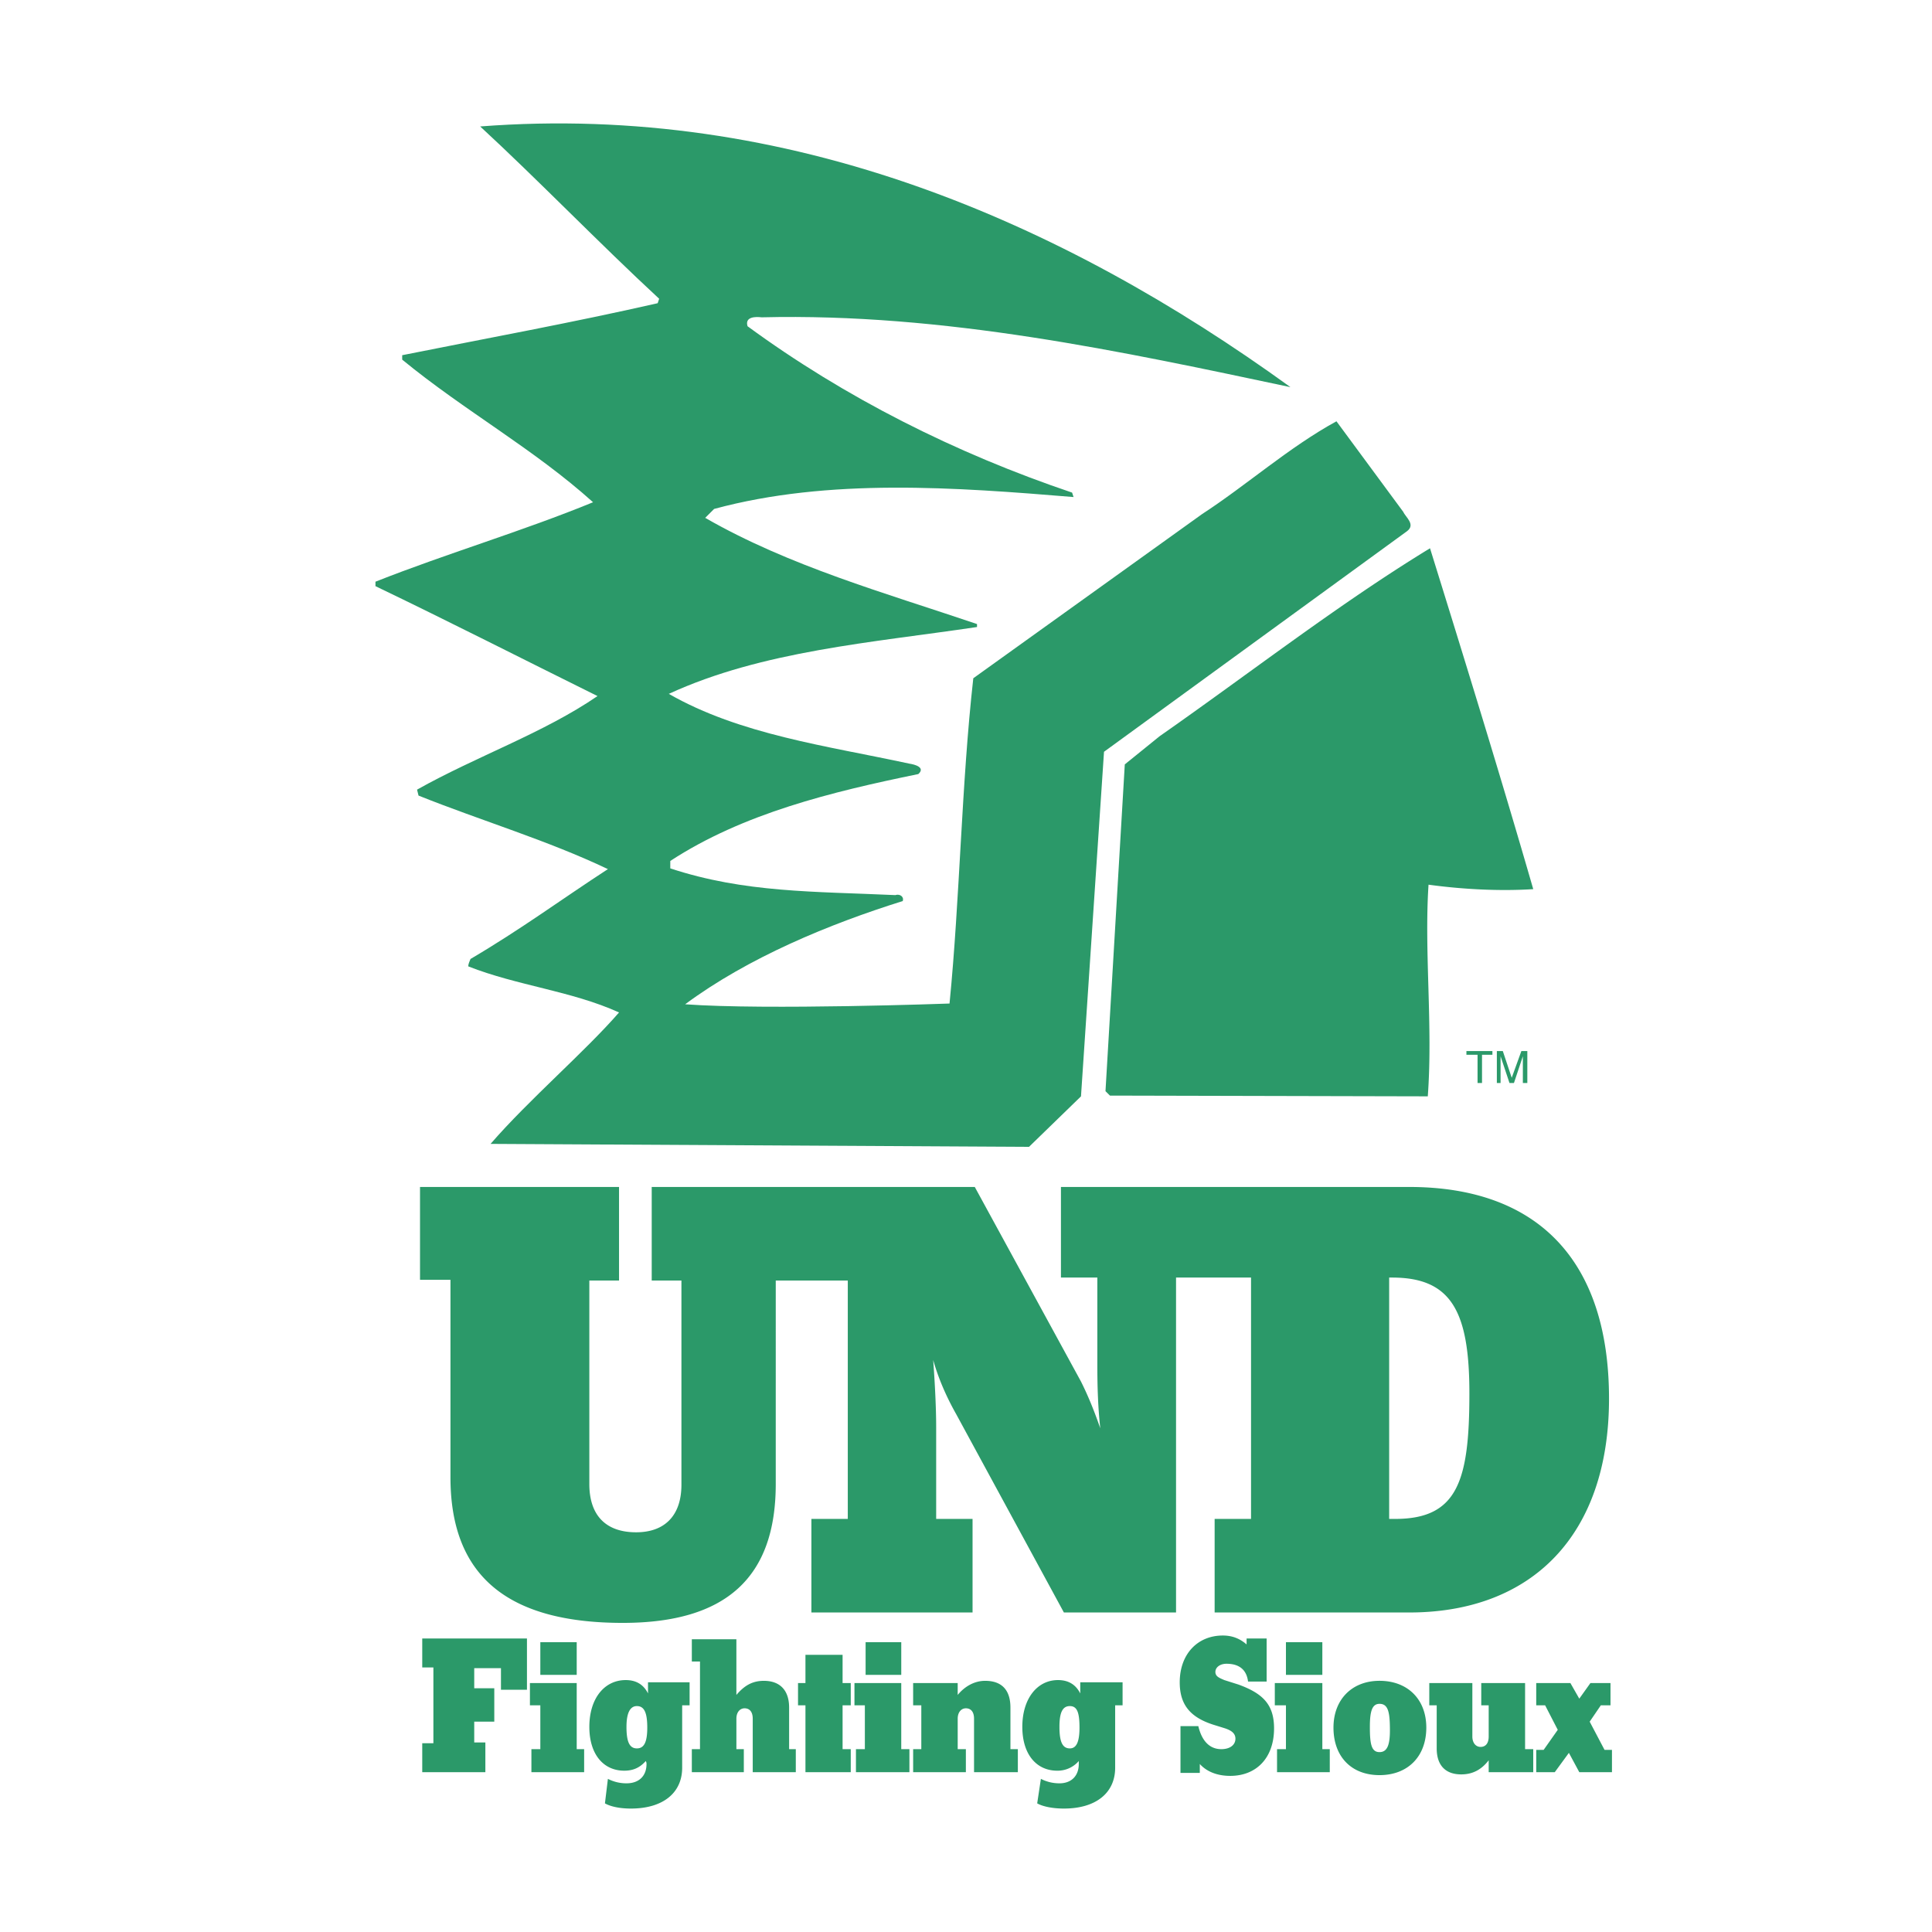
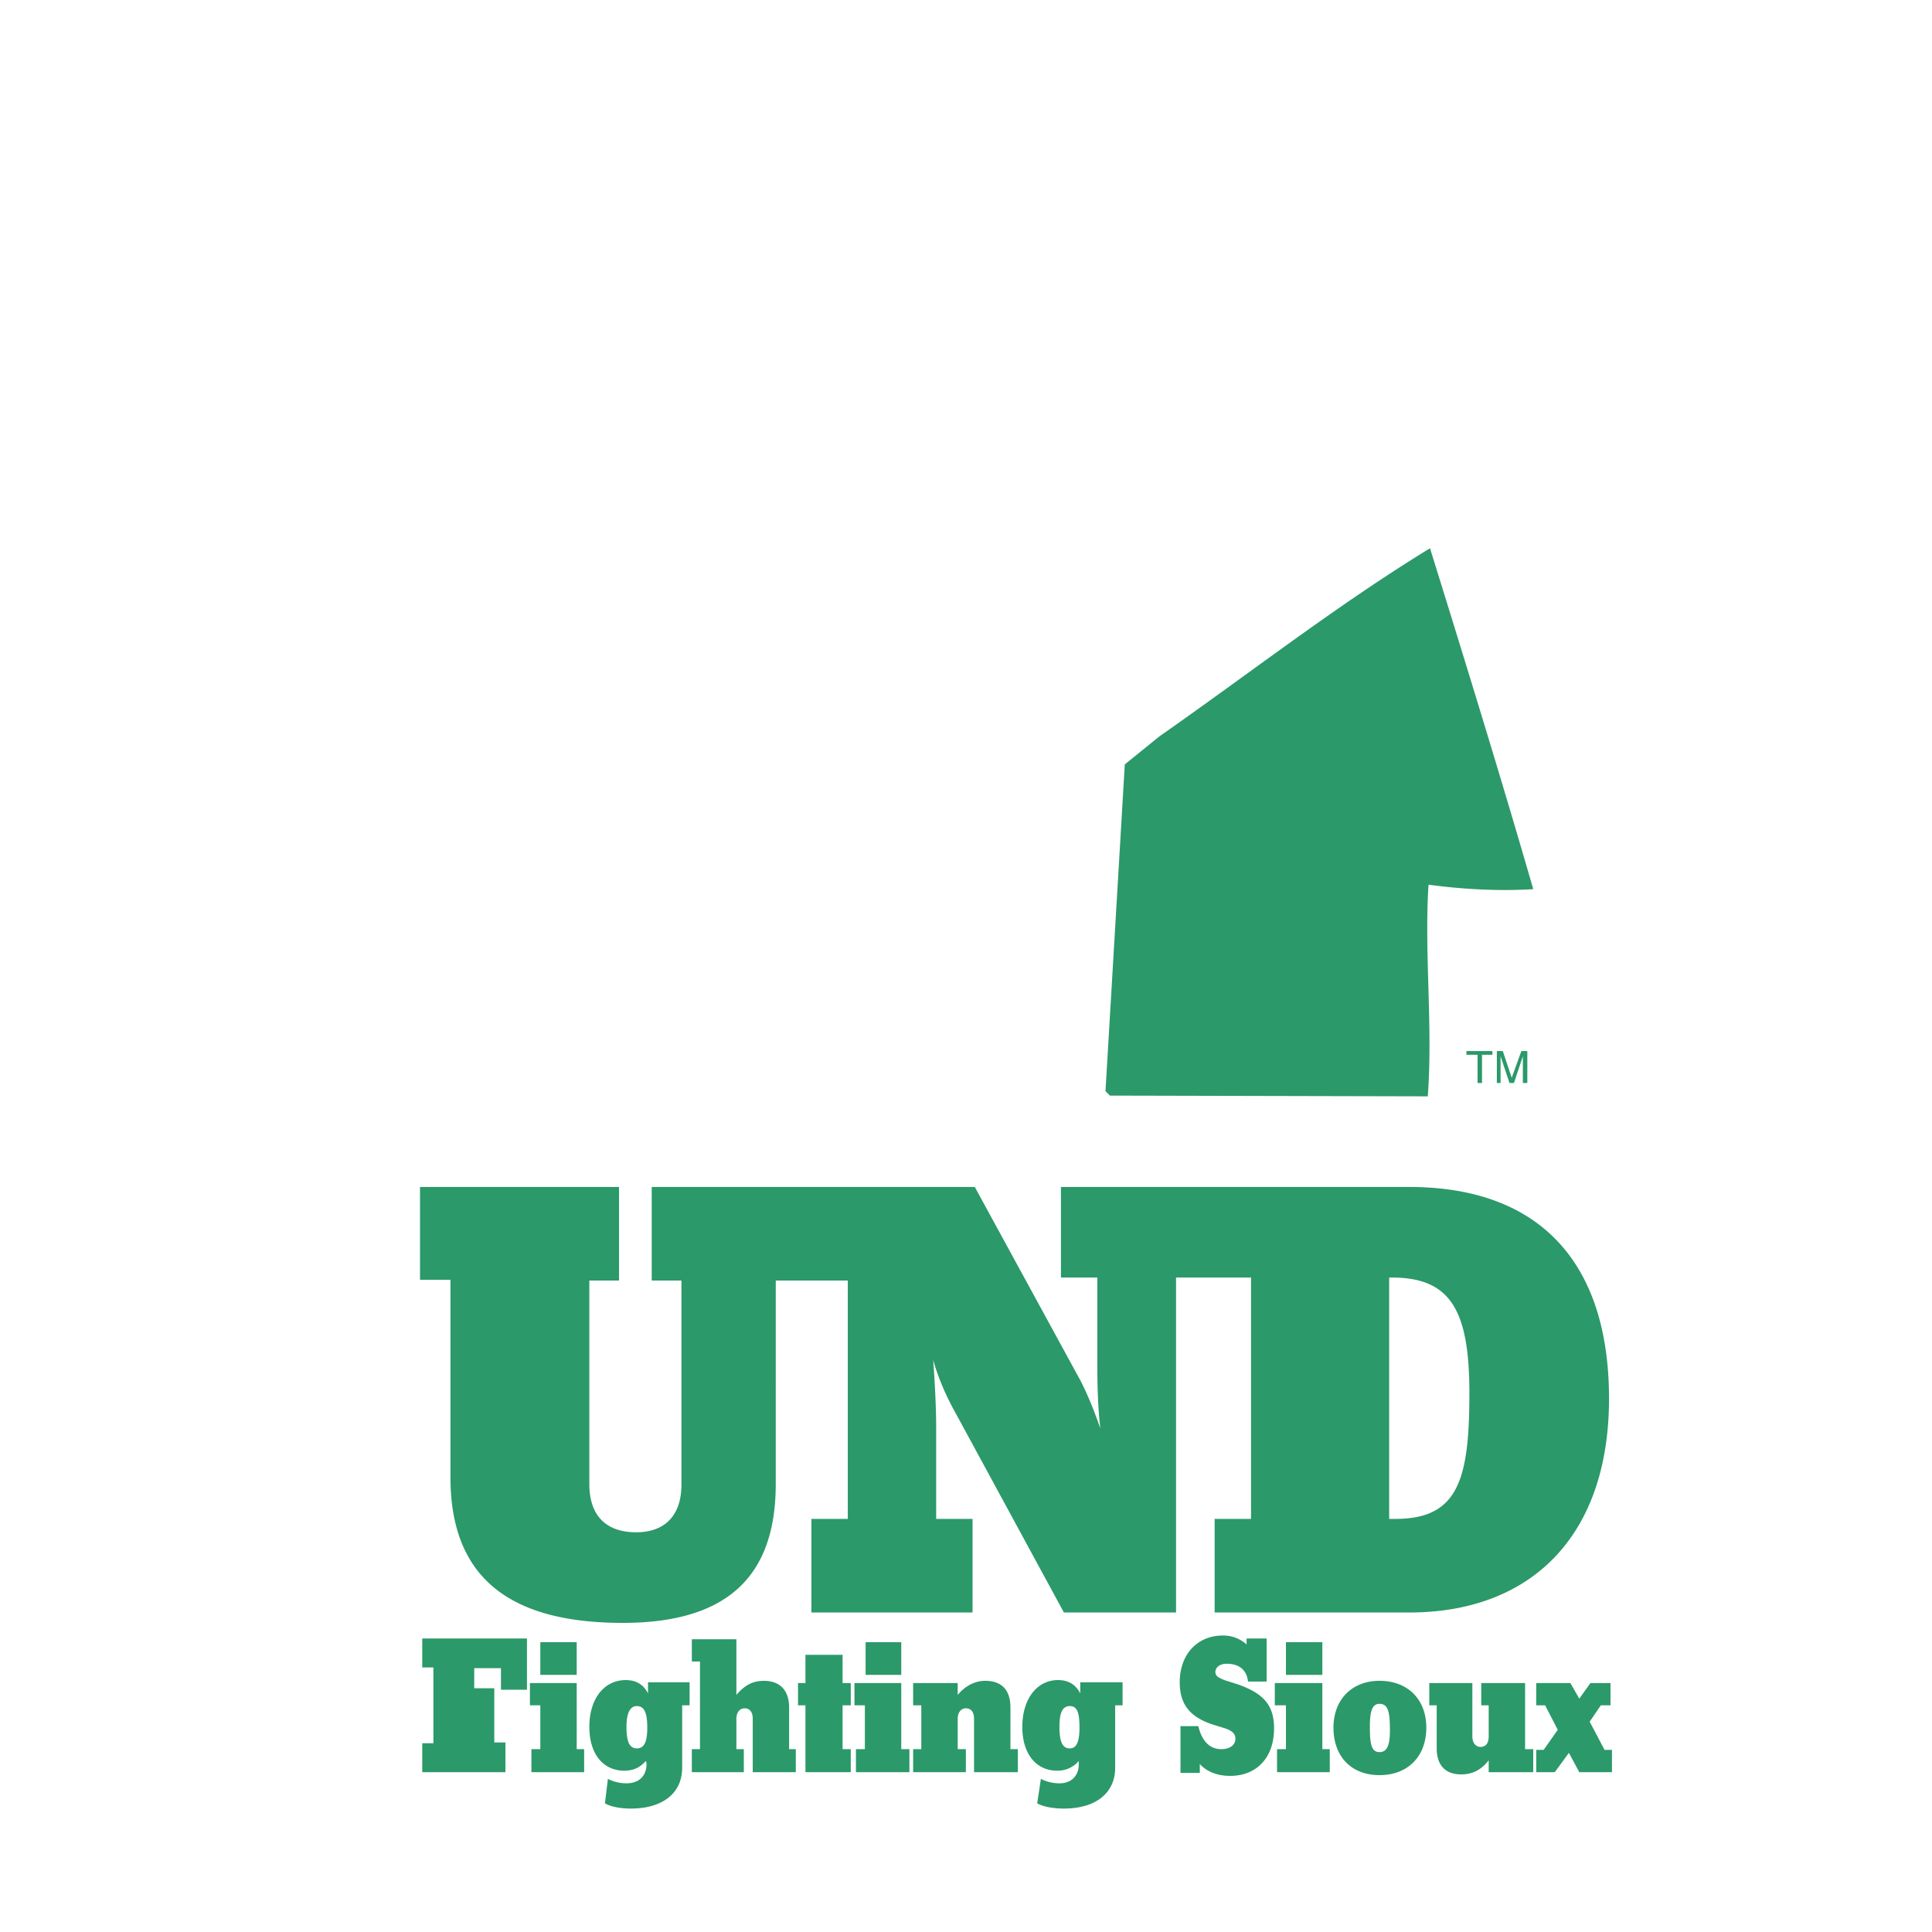
<svg xmlns="http://www.w3.org/2000/svg" width="2500" height="2500" viewBox="0 0 192.756 192.756">
  <g fill-rule="evenodd" clip-rule="evenodd">
-     <path fill="#fff" fill-opacity="0" d="M0 0h192.756v192.756H0V0z" />
-     <path d="M47.907 12.616c5.705 5.261 11.929 11.707 17.857 17.19l-.148.445c-8.447 1.926-16.967 3.482-25.489 5.187v.444c6.224 5.112 13.115 8.892 19.042 14.227-7.039 2.889-14.597 5.112-21.709 7.928v.444c7.409 3.557 14.67 7.262 22.154 10.966-5.409 3.705-12.078 6.002-18.005 9.336l.148.593c6.298 2.519 12.818 4.446 18.894 7.335-4.668 3.038-8.669 6.001-13.708 8.966-.074.222-.222.445-.222.74 4.89 1.928 10.299 2.445 15.041 4.596-3.408 3.926-8.965 8.668-12.818 13.113l53.718.297 5.188-5.039 2.297-34.379 30.23-22.006c.889-.667-.148-1.408-.371-1.926l-6.668-9.04c-4.742 2.593-8.965 6.372-13.412 9.262L97.106 67.67c-1.186 10.596-1.333 21.932-2.371 32.453 0 0-18.301.668-26.378.074 6.298-4.667 14.374-8.001 21.709-10.299.148-.445-.296-.741-.741-.593-8.076-.371-15.041-.223-22.451-2.667v-.741c7.262-4.741 16.079-6.891 24.748-8.669.741-.667-.37-.963-.889-1.038-8.224-1.778-16.894-2.889-24.006-6.964 9.335-4.298 20.301-5.112 30.75-6.669v-.296c-9.188-3.112-18.747-5.78-27.119-10.596l.889-.889c11.484-3.112 24.155-2.149 35.861-1.186l-.146-.444c-11.633-3.927-22.674-9.485-32.38-16.598-.296-.963.815-.963 1.408-.889 18.228-.444 35.936 3.408 52.756 6.965C105.922 22.1 78.73 10.245 47.907 12.616z" fill="#2b9969" />
-     <path d="M115.703 73.447l-3.482 2.816-1.926 32.602.443.443 31.713.074c.52-7.039-.369-14.448.074-21.117 3.26.445 6.965.667 10.447.445-3.186-11.04-6.891-23.043-10.299-34.009-9.112 5.557-17.857 12.374-26.97 18.746zM146.305 104.863h2.593v.371h-1.037v2.817h-.445v-2.817h-1.111v-.371zM151.936 108.051v-1.928-.74l-.889 2.668h-.445l-.889-2.668v2.668h-.371v-3.188h.594l.889 2.668.963-2.668h.594v3.188h-.446zM140.6 118.424h-34.75v9.039h3.631v8.742c0 2.223.072 4.299.295 6.299-.592-1.705-1.186-3.186-1.926-4.668l-10.596-19.412H65.022v9.336h2.964v20.375c0 3.037-1.63 4.742-4.52 4.742-3.039 0-4.668-1.705-4.668-4.816V127.76h2.963v-9.336H41.905v9.262h3.038v19.709c0 9.779 5.631 14.521 17.19 14.521 10.299 0 15.264-4.52 15.264-13.855V127.76h7.187v23.783h-3.631v9.336h16.079v-9.336h-3.63v-9.188c0-1.408-.074-3.631-.297-6.668.519 1.852 1.334 3.705 2.297 5.408l10.743 19.783h11.189v-33.416h7.482v24.08h-3.631v9.336H140.6c12.225 0 19.932-7.705 19.932-21.338-.001-13.782-7.114-21.116-19.932-21.116zm-1.409 33.119h-.594v-24.08h.297c5.928 0 7.707 3.408 7.707 11.559.001 8.742-1.185 12.521-7.41 12.521zM42.127 176.809v-2.889h1.112v-7.559h-1.112v-2.888h10.448v5.113h-2.594v-2.15h-2.667v2.002h2.001v3.333h-2.001v2.075h1.111v2.963h-6.298zM52.871 170.141v-2.223h4.668v6.596h.741v2.295h-5.261v-2.295h.89v-4.373h-1.038zm1.038-6.297h3.63v3.26h-3.63v-3.26zM62.281 176.662c-2.075 0-3.482-1.631-3.482-4.373 0-2.814 1.482-4.668 3.63-4.668 1.038 0 1.778.445 2.223 1.334v-1.111h4.149v2.297h-.741v6.225c0 2.52-1.926 4.074-5.113 4.074-1.186 0-2.074-.223-2.593-.518l.296-2.445a4.013 4.013 0 0 0 1.853.445c1.26 0 2-.742 2-1.928 0-.074 0-.148-.074-.297-.592.668-1.259.965-2.148.965zm1.26-2.224c.741 0 1.037-.666 1.037-2.074 0-1.48-.296-2.148-1.037-2.148-.667 0-1.037.668-1.037 2.074-.001 1.481.296 2.148 1.037 2.148zM69.024 174.514h.814v-8.744h-.814v-2.223h4.445v5.557c.815-.963 1.63-1.408 2.742-1.408 1.556 0 2.519.891 2.519 2.668v4.15h.667v2.295H75.1v-5.334c0-.666-.296-1.037-.815-1.037-.445 0-.815.371-.815 1.037v3.039h.741v2.295h-5.187v-2.295zM80.36 170.141h-.741v-2.223h.741v-2.814h3.705v2.814h.815v2.223h-.815v4.373h.815v2.295h-4.52v-6.668zM85.25 170.141v-2.223h4.668v6.596h.815v2.295h-5.335v-2.295h.889v-4.373H85.25zm1.112-6.297h3.557v3.26h-3.557v-3.26zM91.104 174.514h.815v-4.373h-.815v-2.223h4.445v1.186c.667-.814 1.63-1.408 2.742-1.408 1.631 0 2.52.891 2.52 2.668v4.15h.74v2.295H97.18v-5.334c0-.666-.296-1.037-.815-1.037-.444 0-.815.371-.815 1.037v3.039h.815v2.295h-5.26v-2.295h-.001zM105.479 176.662c-2.074 0-3.482-1.631-3.482-4.373 0-2.814 1.482-4.668 3.557-4.668 1.037 0 1.777.445 2.223 1.334v-1.111H112v2.297h-.74v6.225c0 2.52-1.928 4.074-5.113 4.074-1.186 0-2.148-.223-2.666-.518l.369-2.445a4.017 4.017 0 0 0 1.854.445c1.186 0 1.926-.742 1.926-1.928v-.297a2.783 2.783 0 0 1-2.151.965zm1.259-2.224c.666 0 .963-.666.963-2.074 0-1.48-.223-2.148-.963-2.148-.742 0-1.037.668-1.037 2.074 0 1.481.295 2.148 1.037 2.148zM117.777 176.883v-4.668h1.779c.369 1.557 1.186 2.299 2.297 2.299.889 0 1.406-.445 1.406-1.039 0-.518-.369-.814-1.035-1.037l-1.186-.369c-2.299-.742-3.336-2.002-3.336-4.225 0-2.814 1.779-4.668 4.299-4.668 1.037 0 1.777.371 2.371.889v-.592h2v4.297h-1.854c-.146-1.186-.889-1.777-2.148-1.777-.666 0-1.111.369-1.111.814s.371.592.891.814l1.406.445c2.445.889 3.557 2 3.557 4.371 0 2.965-1.777 4.742-4.371 4.742-1.334 0-2.371-.443-3.037-1.186v.889h-1.928v.001zM127.188 170.141v-2.223h4.742v6.596h.742v2.295h-5.262v-2.295h.889v-4.373h-1.111zm1.111-6.297h3.631v3.26h-3.631v-3.26zM137.635 167.695c2.816 0 4.668 1.854 4.668 4.668 0 2.891-1.852 4.742-4.668 4.742-2.814 0-4.594-1.852-4.594-4.742 0-2.814 1.854-4.668 4.594-4.668zm1.037 4.965c0-1.777-.146-2.668-1.037-2.668-.74 0-.963.742-.963 2.297 0 1.705.148 2.52.963 2.52.742 0 1.037-.666 1.037-2.149zM152.158 174.514h.814v2.295h-4.445v-1.186c-.742.965-1.631 1.408-2.742 1.408-1.555 0-2.445-.889-2.445-2.594v-4.297h-.74v-2.223h4.297v5.336c0 .666.371 1.037.816 1.037.518 0 .814-.371.814-1.037v-3.113h-.742v-2.223h4.373v6.597zM153.27 176.809v-2.223h.74l1.408-2-1.26-2.445h-.888v-2.223h3.408l.888 1.557 1.112-1.557h2.002v2.223h-.965l-1.111 1.63 1.482 2.815h.74v2.223h-3.26l-1.037-1.926-1.408 1.926h-1.851z" fill="#2b9969" />
+     <path d="M115.703 73.447l-3.482 2.816-1.926 32.602.443.443 31.713.074c.52-7.039-.369-14.448.074-21.117 3.26.445 6.965.667 10.447.445-3.186-11.04-6.891-23.043-10.299-34.009-9.112 5.557-17.857 12.374-26.97 18.746zM146.305 104.863h2.593v.371h-1.037v2.817h-.445v-2.817h-1.111v-.371zM151.936 108.051v-1.928-.74l-.889 2.668h-.445l-.889-2.668v2.668h-.371v-3.188h.594l.889 2.668.963-2.668h.594v3.188h-.446zM140.6 118.424h-34.75v9.039h3.631v8.742c0 2.223.072 4.299.295 6.299-.592-1.705-1.186-3.186-1.926-4.668l-10.596-19.412H65.022v9.336h2.964v20.375c0 3.037-1.63 4.742-4.52 4.742-3.039 0-4.668-1.705-4.668-4.816V127.76h2.963v-9.336H41.905v9.262h3.038v19.709c0 9.779 5.631 14.521 17.19 14.521 10.299 0 15.264-4.52 15.264-13.855V127.76h7.187v23.783h-3.631v9.336h16.079v-9.336h-3.63v-9.188c0-1.408-.074-3.631-.297-6.668.519 1.852 1.334 3.705 2.297 5.408l10.743 19.783h11.189v-33.416h7.482v24.08h-3.631v9.336H140.6c12.225 0 19.932-7.705 19.932-21.338-.001-13.782-7.114-21.116-19.932-21.116zm-1.409 33.119h-.594v-24.08h.297c5.928 0 7.707 3.408 7.707 11.559.001 8.742-1.185 12.521-7.41 12.521zM42.127 176.809v-2.889h1.112v-7.559h-1.112v-2.888h10.448v5.113h-2.594v-2.15h-2.667v2.002h2.001v3.333v2.075h1.111v2.963h-6.298zM52.871 170.141v-2.223h4.668v6.596h.741v2.295h-5.261v-2.295h.89v-4.373h-1.038zm1.038-6.297h3.63v3.26h-3.63v-3.26zM62.281 176.662c-2.075 0-3.482-1.631-3.482-4.373 0-2.814 1.482-4.668 3.63-4.668 1.038 0 1.778.445 2.223 1.334v-1.111h4.149v2.297h-.741v6.225c0 2.52-1.926 4.074-5.113 4.074-1.186 0-2.074-.223-2.593-.518l.296-2.445a4.013 4.013 0 0 0 1.853.445c1.26 0 2-.742 2-1.928 0-.074 0-.148-.074-.297-.592.668-1.259.965-2.148.965zm1.26-2.224c.741 0 1.037-.666 1.037-2.074 0-1.48-.296-2.148-1.037-2.148-.667 0-1.037.668-1.037 2.074-.001 1.481.296 2.148 1.037 2.148zM69.024 174.514h.814v-8.744h-.814v-2.223h4.445v5.557c.815-.963 1.63-1.408 2.742-1.408 1.556 0 2.519.891 2.519 2.668v4.15h.667v2.295H75.1v-5.334c0-.666-.296-1.037-.815-1.037-.445 0-.815.371-.815 1.037v3.039h.741v2.295h-5.187v-2.295zM80.36 170.141h-.741v-2.223h.741v-2.814h3.705v2.814h.815v2.223h-.815v4.373h.815v2.295h-4.52v-6.668zM85.25 170.141v-2.223h4.668v6.596h.815v2.295h-5.335v-2.295h.889v-4.373H85.25zm1.112-6.297h3.557v3.26h-3.557v-3.26zM91.104 174.514h.815v-4.373h-.815v-2.223h4.445v1.186c.667-.814 1.63-1.408 2.742-1.408 1.631 0 2.52.891 2.52 2.668v4.15h.74v2.295H97.18v-5.334c0-.666-.296-1.037-.815-1.037-.444 0-.815.371-.815 1.037v3.039h.815v2.295h-5.26v-2.295h-.001zM105.479 176.662c-2.074 0-3.482-1.631-3.482-4.373 0-2.814 1.482-4.668 3.557-4.668 1.037 0 1.777.445 2.223 1.334v-1.111H112v2.297h-.74v6.225c0 2.52-1.928 4.074-5.113 4.074-1.186 0-2.148-.223-2.666-.518l.369-2.445a4.017 4.017 0 0 0 1.854.445c1.186 0 1.926-.742 1.926-1.928v-.297a2.783 2.783 0 0 1-2.151.965zm1.259-2.224c.666 0 .963-.666.963-2.074 0-1.48-.223-2.148-.963-2.148-.742 0-1.037.668-1.037 2.074 0 1.481.295 2.148 1.037 2.148zM117.777 176.883v-4.668h1.779c.369 1.557 1.186 2.299 2.297 2.299.889 0 1.406-.445 1.406-1.039 0-.518-.369-.814-1.035-1.037l-1.186-.369c-2.299-.742-3.336-2.002-3.336-4.225 0-2.814 1.779-4.668 4.299-4.668 1.037 0 1.777.371 2.371.889v-.592h2v4.297h-1.854c-.146-1.186-.889-1.777-2.148-1.777-.666 0-1.111.369-1.111.814s.371.592.891.814l1.406.445c2.445.889 3.557 2 3.557 4.371 0 2.965-1.777 4.742-4.371 4.742-1.334 0-2.371-.443-3.037-1.186v.889h-1.928v.001zM127.188 170.141v-2.223h4.742v6.596h.742v2.295h-5.262v-2.295h.889v-4.373h-1.111zm1.111-6.297h3.631v3.26h-3.631v-3.26zM137.635 167.695c2.816 0 4.668 1.854 4.668 4.668 0 2.891-1.852 4.742-4.668 4.742-2.814 0-4.594-1.852-4.594-4.742 0-2.814 1.854-4.668 4.594-4.668zm1.037 4.965c0-1.777-.146-2.668-1.037-2.668-.74 0-.963.742-.963 2.297 0 1.705.148 2.52.963 2.52.742 0 1.037-.666 1.037-2.149zM152.158 174.514h.814v2.295h-4.445v-1.186c-.742.965-1.631 1.408-2.742 1.408-1.555 0-2.445-.889-2.445-2.594v-4.297h-.74v-2.223h4.297v5.336c0 .666.371 1.037.816 1.037.518 0 .814-.371.814-1.037v-3.113h-.742v-2.223h4.373v6.597zM153.27 176.809v-2.223h.74l1.408-2-1.26-2.445h-.888v-2.223h3.408l.888 1.557 1.112-1.557h2.002v2.223h-.965l-1.111 1.63 1.482 2.815h.74v2.223h-3.26l-1.037-1.926-1.408 1.926h-1.851z" fill="#2b9969" />
  </g>
</svg>